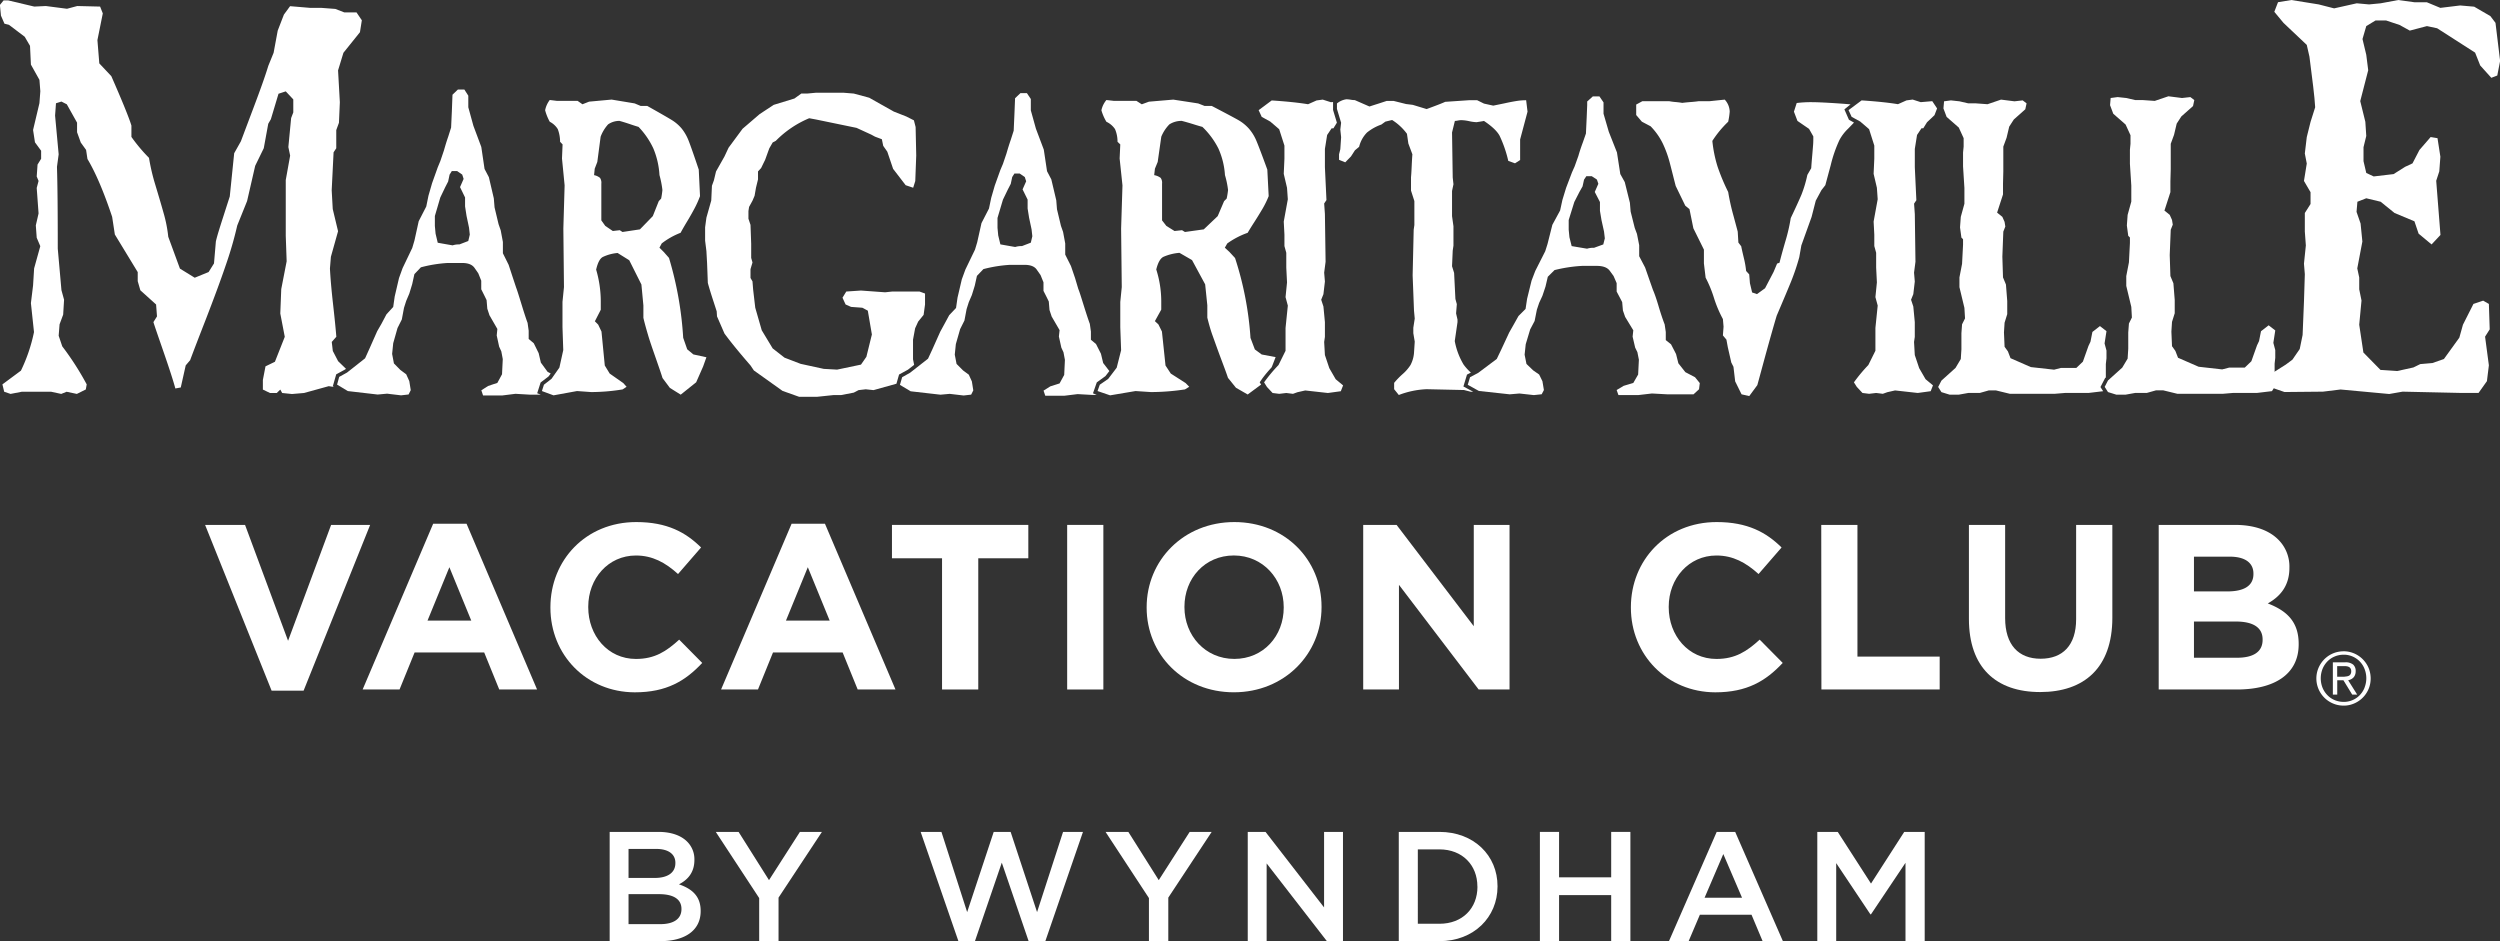
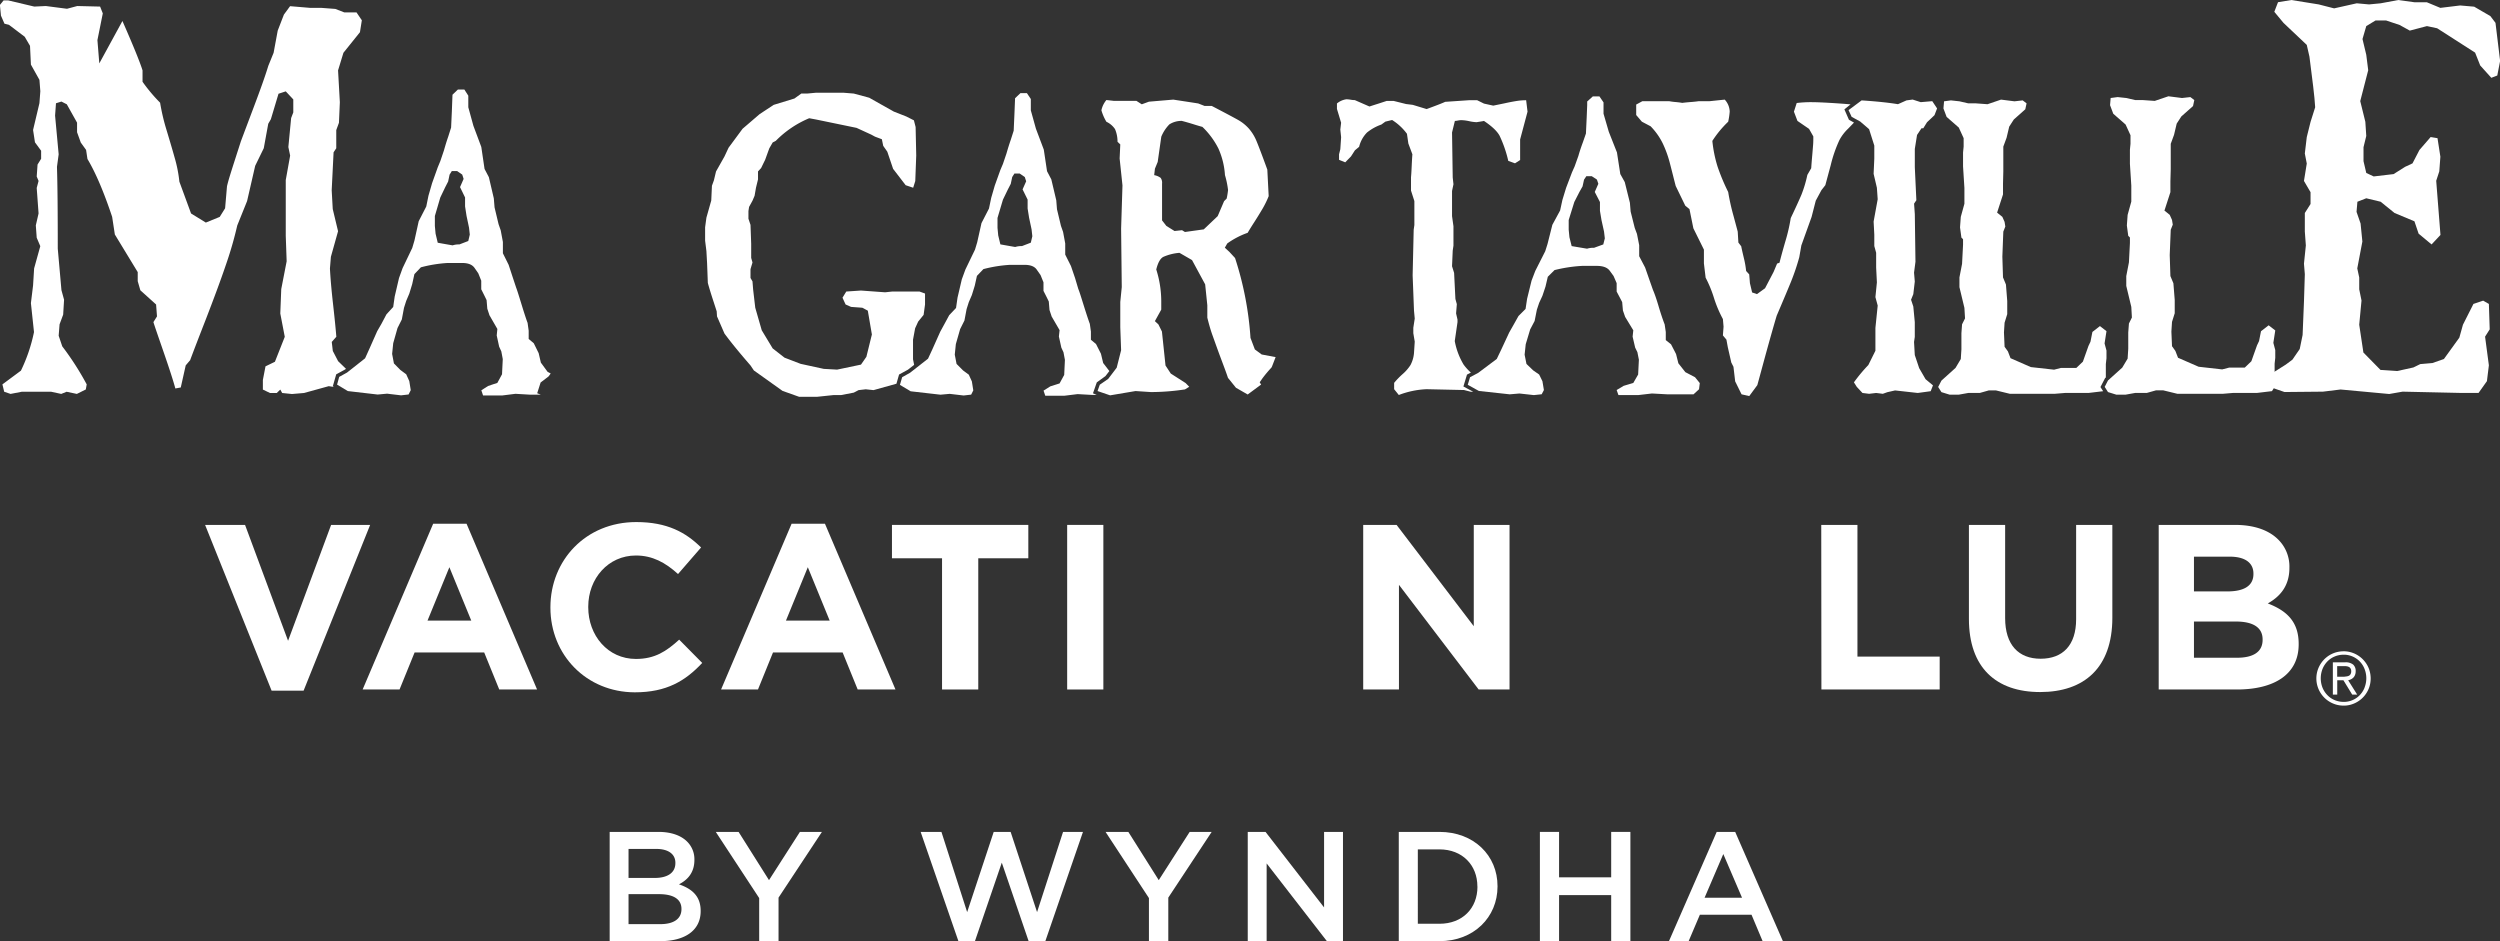
<svg xmlns="http://www.w3.org/2000/svg" id="Layer_1" data-name="Layer 1" viewBox="0 0 809.62 304.79">
  <rect x="0" y="0" width="809.62" height="304.79" fill="#333333" stroke="none" />
  <defs>
    <style>.cls-1{fill:#fff;}</style>
  </defs>
-   <path class="cls-1" d="M202.62,472.93l1.1-3.86,2.89-1.58.27-.22-2.54-2.46-1.72-3.31-.34-2.92,1.48-1.68c-.2-2.58-.56-6.11-1.07-10.65s-.84-8.34-1-11.44L202,431l2.32-8.28-1.72-7.18-.34-6.08.61-12.29.87-1.32v-5.89l.87-2.37.29-6.65-.58-10.31,1.74-5.7,5.35-6.66.61-3.86-1.72-2.55h-3.95l-2.9-1.13-4.5-.34h-3.63l-6.54-.55-2,2.73-2,5.18-1.33,7.18-1.72,4.23c-1,3.31-2.61,7.79-4.74,13.44s-3.51,9.32-4.14,11l-2.17,3.86-1.43,14c-.24.77-.95,2.94-2.08,6.47s-2,6.23-2.42,8.1l-.61,7.12-1.74,2.79-4.5,1.84-4.79-2.95-3.78-10.3a43.71,43.71,0,0,0-1.52-7.73c-.75-2.7-1.65-5.71-2.64-9a66.29,66.29,0,0,1-2.08-8.84,53,53,0,0,1-5.69-6.78v-3.68q-1.2-3.9-6.51-16L127,368.37l-.61-7.54,1.74-8.65-.87-2.21-7.4-.18-3.32.89-6.85-.89-3.75.18-8.44-2H96l-1.19,1.47.34,3.46,1.13,2.61,1.46.37,5.1,3.86,1.72,2.95.29,6.07,2.76,4.94.29,3.68-.29,3.87-2.06,8.68.61,4,2,2.73v2.6L107,401.13l-.27,3.87.6,1.44-.6,2.27.6,8.25-.89,3.87.29,4,1.16,2.73-2,7.21-.34,5.52-.7,5.71,1,9.38a52.8,52.8,0,0,1-4.23,12.49l-6,4.45.58,2.39,2.06.7,3.61-.7h9.56l3.24.7,1.74-.7,3.32.7,2.9-1.44.29-1.65A92.27,92.27,0,0,0,115,460l-1.16-3.44.29-3.68,1.17-3.16.29-4.82-.85-3.09-1.19-13.44c0-11.65-.07-20.49-.26-26.5l.55-4.05-1.16-12.54.29-4,1.77-.55,1.74.89,3.32,5.94v3.1L121,394l1.72,2.39.44,2.94q3.94,6.58,8,18.74l.87,5.71,7.41,12.18v2.94l.85,2.95,5.1,4.6.29,3.86-1.16,1.84c.36,1.2,1.48,4.42,3.31,9.72s3.1,9.21,3.8,11.78l1.75-.33,1.6-7.15,1.44-1.69q1.35-3.68,5.19-13.52c2.54-6.6,4.64-12.24,6.26-17a120,120,0,0,0,3.8-13.09l3.19-7.92,2.62-11.41,2.78-5.7,1.45-7.92.85-1.47,2.47-8.25,2.35-.77,2.44,2.61v4.2l-.7,1.84-.9,9.39.58,2.76-1.42,7.91v18.07l.29,8.25-1.75,9-.31,7.91,1.45,7.55L183.87,465l-3.05,1.48-.85,4.41V474l2.3,1.11h2.2l1.14-1.11.61,1.11,3.17.33,3.91-.33,8-2.21,1.72.26Z" transform="translate(-94.84 -347.84)" />
+   <path class="cls-1" d="M202.62,472.93l1.1-3.86,2.89-1.58.27-.22-2.54-2.46-1.72-3.31-.34-2.92,1.48-1.68c-.2-2.58-.56-6.11-1.07-10.65s-.84-8.34-1-11.44L202,431l2.32-8.28-1.72-7.18-.34-6.08.61-12.29.87-1.32v-5.89l.87-2.37.29-6.65-.58-10.31,1.74-5.7,5.35-6.66.61-3.86-1.72-2.55h-3.95l-2.9-1.13-4.5-.34h-3.63l-6.54-.55-2,2.73-2,5.18-1.33,7.18-1.72,4.23c-1,3.31-2.61,7.79-4.74,13.44s-3.51,9.32-4.14,11c-.24.77-.95,2.94-2.08,6.47s-2,6.23-2.42,8.1l-.61,7.12-1.74,2.79-4.5,1.84-4.79-2.95-3.78-10.3a43.71,43.71,0,0,0-1.52-7.73c-.75-2.7-1.65-5.71-2.64-9a66.29,66.29,0,0,1-2.08-8.84,53,53,0,0,1-5.69-6.78v-3.68q-1.2-3.9-6.51-16L127,368.37l-.61-7.54,1.74-8.65-.87-2.21-7.4-.18-3.32.89-6.85-.89-3.75.18-8.44-2H96l-1.19,1.47.34,3.46,1.13,2.61,1.46.37,5.1,3.86,1.72,2.95.29,6.07,2.76,4.94.29,3.68-.29,3.87-2.06,8.68.61,4,2,2.73v2.6L107,401.13l-.27,3.87.6,1.44-.6,2.27.6,8.25-.89,3.87.29,4,1.16,2.73-2,7.21-.34,5.52-.7,5.71,1,9.38a52.8,52.8,0,0,1-4.23,12.49l-6,4.45.58,2.39,2.06.7,3.61-.7h9.56l3.24.7,1.74-.7,3.32.7,2.9-1.44.29-1.65A92.27,92.27,0,0,0,115,460l-1.16-3.44.29-3.68,1.17-3.16.29-4.82-.85-3.09-1.19-13.44c0-11.65-.07-20.49-.26-26.5l.55-4.05-1.16-12.54.29-4,1.77-.55,1.74.89,3.32,5.94v3.1L121,394l1.72,2.39.44,2.94q3.94,6.58,8,18.74l.87,5.71,7.41,12.18v2.94l.85,2.95,5.1,4.6.29,3.86-1.16,1.84c.36,1.2,1.48,4.42,3.31,9.72s3.1,9.21,3.8,11.78l1.75-.33,1.6-7.15,1.44-1.69q1.35-3.68,5.19-13.52c2.54-6.6,4.64-12.24,6.26-17a120,120,0,0,0,3.8-13.09l3.19-7.92,2.62-11.41,2.78-5.7,1.45-7.92.85-1.47,2.47-8.25,2.35-.77,2.44,2.61v4.2l-.7,1.84-.9,9.39.58,2.76-1.42,7.91v18.07l.29,8.25-1.75,9-.31,7.91,1.45,7.55L183.87,465l-3.05,1.48-.85,4.41V474l2.3,1.11h2.2l1.14-1.11.61,1.11,3.17.33,3.91-.33,8-2.21,1.72.26Z" transform="translate(-94.84 -347.84)" />
  <path class="cls-1" d="M268.81,475.19l1.11-3.48,2.61-2,.65-.92-1-.53L270,465.28l-.72-3.08L267.7,459l-1.65-1.39v-2.68l-.35-2.51c-.55-1.49-1.21-3.54-2-6.12S262.38,442,262,441l-1.16-3.49-1.28-3.91-1.86-3.74v-3.66l-.7-3.75-.7-2L255,415l-.24-2.93-1.6-6.85-1.4-2.67-1.05-7.12-2.56-6.85-1.65-6v-3.75l-1.28-2h-2.09l-1.75,1.68-.05,1.23-.16,4.21-.24,5.2-.93,2.93c-.56,1.6-1,3.09-1.39,4.47l-1.17,3.46-.83,2-1.84,5.15-1.17,4.05-.71,3.49-2.45,4.77-1.38,6.26-.71,2.4-3.13,6.54-1.16,3.21-1.4,6-.48,3.37L220,449.63l-1.63,3.08L217,455.08l-2.54,5.73-1.39,3.07-5.84,4.61-2.54,1.4L204,472.4l3.49,2.09,9.66,1.12,3.05-.28,4.52.54,2.44-.28.7-1.4-.47-2.93-1-2.21-1.89-1.4-2.09-2.12-.58-3.07.35-3.47,1.39-4.91,1.4-2.79.7-3.75.72-2.26,1-2.35.94-3.07.71-3.24,2.1-2.21a43.7,43.7,0,0,1,8.61-1.4h4.77c2,0,3.32.56,4.06,1.68l1.16,1.68.95,2.37v2.79l1.05,2.1.68,1.39.23,2.8.7,2.12,2.56,4.44-.21,2.1.79,3.63.7,1.53.47,2.49-.24,4.92-1.51,2.79-3,1-2.19,1.4.56,1.68h6.17l4.33-.54,4.77.28H270Zm-22.32-49.3L243.6,427a6,6,0,0,0-2.11.28l-.17,0c-.6-.1-2.17-.37-4.72-.83l-.7-2.94-.23-2.49v-3.23l1.76-6,1.61-3.36.93-1.81.47-2.24.72-1.14h1.72l1.65,1.14.45,1.4-1.16,2.65,1.63,3.36v2.9l.48,3.08.8,3.79.25,2.26Z" transform="translate(-94.84 -347.84)" />
-   <path class="cls-1" d="M319.39,462.62l-2-1.66-1.3-3.73a113.15,113.15,0,0,0-4.6-25.87l-1.7-1.92-1.39-1.38.73-1.38a23.94,23.94,0,0,1,6.12-3.45c.34-.63,1-1.83,2.07-3.6s1.87-3.22,2.46-4.33a31.8,31.8,0,0,0,1.76-3.94l-.41-8.59c-1.55-4.63-2.64-7.72-3.26-9.31a15,15,0,0,0-2.28-4,13.14,13.14,0,0,0-3.07-2.67q-1.71-1.07-8.08-4.65h-2.14l-1.92-.81-2.09-.35-5.38-.89-7.3.67-2.14.85-1.58-1.11h-6.74l-2.27-.28a7.91,7.91,0,0,0-1.5,3.32,16.19,16.19,0,0,0,1.5,3.73,6.54,6.54,0,0,1,2.59,2.38,11.5,11.5,0,0,1,.75,4.1l.81.85-.19,4.56.85,8.71-.41,14,.2,18.94L277,445.6v8.17l.25,7.45L276,466.88l-2.54,3.62-2.47,1.93-.65,2.05,3.76,1.39,7.61-1.39,4.6.33a63.66,63.66,0,0,0,10.17-.86l1.28-.85-1.07-1.2-4.4-3.08-1.59-2.61-1.07-11-1.07-2.24-1.07-1.08,1.91-3.73v-2.77a36.72,36.72,0,0,0-1.5-10.23c.5-2.19,1.19-3.55,2.12-4.08a14,14,0,0,1,4.83-1.31l3.48,2.17.29.18,3.94,7.86.64,6.79v4c.44,1.91,1,3.85,1.57,5.78s1.42,4.34,2.42,7.22,1.75,5,2.2,6.49l2.39,3.2,3.51,2.19,5-4,2.25-5.11,1.07-3Zm-13.14-44.79-4.17,4.29-3.8.57-1.85.28-.88-.58-2.25.26L290.86,421l-1.28-1.79V407.33a2.84,2.84,0,0,0-.43-1.89,4.38,4.38,0,0,0-1.92-.88l.21-2.09.84-2.19,1.07-8.16a12.48,12.48,0,0,1,2.42-4,6.4,6.4,0,0,1,3.67-1.13c.82.22,1.77.51,2.84.86l.46.15c1.27.44,2.23.74,2.89.93a25.72,25.72,0,0,1,4.78,6.95,26.15,26.15,0,0,1,2,8.66,30.73,30.73,0,0,1,.95,4.84,26.53,26.53,0,0,1-.41,2.77l-.77.83Z" transform="translate(-94.84 -347.84)" />
  <path class="cls-1" d="M386,469.13l2.88-1.57,2-1.56-.36-1.81v-6.35l.68-3.68,1-2.19,1.75-2.15.46-3.37V442.9l-1.79-.65H383.8l-2.32.25-7.82-.57-4.75.32-1.23,2,1,2.19,1.78.79,3.65.27,1.77.95,1.32,7.71-1.78,7.23-1.75,2.53-7.73,1.62-4.33-.24-7.49-1.63-5.21-2-3.84-3-3.54-5.87-2.1-7.3-.68-5.82-.22-2.72-.64-1.1V435l.64-2.15-.42-1.49V426.8l-.22-6.13-.67-2V416.2l.21-1.36,1.1-2,.68-1.6.45-2.6.66-2.71v-2.58l1-1.08,1.32-2.71,1.33-3.67,1.11-1.92,1-.52a32.91,32.91,0,0,1,10.82-7.32l2.21.41,13.12,2.71,4.77,2.19,1.22.66,2.21.83.44,2.15,1.32,1.88,1.88,5.56,4.07,5.3,2.43.82.68-2.17.31-8.29-.2-9.2-.55-2.17-2.45-1.24-4.07-1.6-3.86-2.17-4.09-2.31-5-1.35-3.43-.28h-8.72l-3,.28h-1.86l-2.21,1.6-6.73,2.06-4.55,3-5.52,4.74-4.53,6.13-1.33,2.84-2.74,4.86-.68,2.85L325.4,408l-.22,4.77-1.57,5.56-.42,3.12v4.33l.42,3.37.22,3.95.24,6.37c.39,1.43.92,3.19,1.62,5.34s1.12,3.43,1.25,3.86l.1,1.63,2.42,5.56c2.16,2.93,5,6.39,8.42,10.32l1.1,1.63,9.28,6.62,5.39,1.92h5.74l5.43-.57h2.42l4.1-.79,1.54-.81,2.33-.27,2.52.27,7.42-2.07Z" transform="translate(-94.84 -347.84)" />
  <path class="cls-1" d="M448.8,475.21l1.23-3.53,2.82-2.05L454.1,468l-2-2.6-.72-3-1.6-3.15-1.65-1.38v-2.65l-.35-2.49c-.54-1.47-1.2-3.5-2-6.05s-1.33-4.31-1.74-5.28L443,437.9,441.67,434l-1.86-3.71v-3.61l-.69-3.71-.7-2-1.28-5.36-.23-2.9-1.6-6.77-1.39-2.65-1.05-7-2.55-6.77-1.65-5.94V379.9L427.4,378h-2.09l-1.74,1.65-.05,1.22-.17,4.17-.23,5.13-.93,2.91c-.56,1.59-1,3.06-1.39,4.42l-1.16,3.43-.83,1.95L417,407.92l-1.16,4-.72,3.45-2.43,4.72-1.38,6.2-.71,2.37-3.12,6.47-1.16,3.17-1.39,5.94-.48,3.34-2.21,2.33-1.62,3-1.28,2.34L396.77,461l-1.39,3-5.82,4.56L387,470l-.72,2.48,3.48,2.08,9.64,1.1,3-.27,4.51.53,2.44-.28.69-1.38-.46-2.9-1-2.19-1.87-1.38-2.09-2.1-.58-3,.35-3.43,1.39-4.85,1.39-2.77.7-3.7.71-2.24,1-2.32.93-3,.71-3.2,2.09-2.19a43.9,43.9,0,0,1,8.59-1.38h4.76c1.95,0,3.31.55,4,1.66l1.16,1.65.95,2.35v2.77l1.05,2.07.67,1.38.23,2.76.7,2.1,2.56,4.4-.22,2.07.79,3.59.7,1.52.46,2.46-.23,4.86-1.5,2.76-3,.95-2.19,1.38.56,1.66h6.15l4.32-.53,4.76.27H450Zm-20.13-48.78-2.88,1.11a6.34,6.34,0,0,0-2.11.27l-.16,0c-.6-.1-2.17-.37-4.71-.83l-.7-2.9-.23-2.46v-3.2l1.76-5.92,1.6-3.31.93-1.8.47-2.21.71-1.13h1.73l1.64,1.13.44,1.38L426,409.17l1.63,3.31v2.88l.48,3,.8,3.75.25,2.23Z" transform="translate(-94.84 -347.84)" />
  <path class="cls-1" d="M502.79,471.65l.82-1.19c.92-1.26,1.93-2.44,3-3.6l.18-.37,1.16-3-4.51-.85L501.22,461l-1.41-3.73a105.55,105.55,0,0,0-5-25.87L493,429.44l-1.5-1.38.79-1.38a26.42,26.42,0,0,1,6.61-3.45c.36-.63,1.09-1.83,2.23-3.6s2-3.22,2.66-4.33a29.68,29.68,0,0,0,1.91-3.94l-.44-8.59c-1.68-4.63-2.86-7.72-3.53-9.31a14.53,14.53,0,0,0-2.47-4A13.87,13.87,0,0,0,496,386.8q-1.86-1.07-8.73-4.65h-2.32l-2.08-.81-2.25-.35-5.82-.89-7.89.67-2.31.85-1.72-1.11h-7.28l-2.45-.28a7.65,7.65,0,0,0-1.62,3.32,15.39,15.39,0,0,0,1.62,3.73,6.82,6.82,0,0,1,2.79,2.38,10.42,10.42,0,0,1,.81,4.1l.89.85-.21,4.56.92,8.71-.44,14,.21,18.94-.48,4.82v8.17l.27,7.45-1.43,5.66-2.75,3.62L451,472.43l-.72,2.05,4.07,1.39,8.23-1.39,5,.33a74.17,74.17,0,0,0,11-.86l1.39-.85-1.16-1.2L474,468.82l-1.71-2.61-1.16-11L470,452.92l-1.15-1.08,2.06-3.73v-2.77a34.21,34.21,0,0,0-1.62-10.23c.54-2.19,1.29-3.55,2.29-4.08a16.13,16.13,0,0,1,5.23-1.31l3.76,2.17.31.18,4.25,7.86.7,6.79v4c.48,1.91,1,3.85,1.7,5.78s1.54,4.34,2.62,7.22,1.88,5,2.37,6.49l2.58,3.2,3.8,2.19,4.35-3.22Zm-13.6-53.82-4.51,4.29-4.1.57-2,.28-.94-.58-2.43.26L472.56,421l-1.39-1.79V407.33a2.7,2.7,0,0,0-.46-1.89,4.91,4.91,0,0,0-2.09-.88l.24-2.09.9-2.19,1.16-8.16a12.4,12.4,0,0,1,2.62-4,7.27,7.27,0,0,1,4-1.13c.88.22,1.91.51,3.07.86l.5.15c1.37.44,2.41.74,3.12.93a25.77,25.77,0,0,1,5.16,6.95,24.78,24.78,0,0,1,2.15,8.66,28.54,28.54,0,0,1,1,4.84,23.23,23.23,0,0,1-.45,2.77l-.83.83Z" transform="translate(-94.84 -347.84)" />
-   <path class="cls-1" d="M525.33,467.06l-1.42-4.24-.24-4.24.24-1.64v-4.78l-.48-5.06-.72-2.19.72-1.8.48-4.1-.24-2.87.46-3.53-.22-15.46-.24-3.41.74-1.1-.5-10.69v-5.88l.72-4.51,1.45-2.16h.58l1.13-1.83-1.24-4.12v-2.57l-.71.06-2.63-.84-2,.27-2.76,1.23q-4.51-.75-11.77-1.23l-4.23,3.15,1,2.18,2.76,1.51,2.89,2.48L510.8,395v4.24l-.22,4.9,1.06,4.52.26,3.71-1.32,7.23.22,4.23v3.7l.6,2.18v4.79l.24,4.81-.48,4.76.74,2.74-.74,7.24v7.39l-2.28,4.62a49.28,49.28,0,0,0-4.67,5.61l.94,1.5,1.82,1.94,2.15.27,2.28-.27,2.17.27,1.44-.52,2.53-.57,7.33.82,4.19-.57.74-1.89-2.4-2Z" transform="translate(-94.84 -347.84)" />
  <path class="cls-1" d="M568.76,473l1.16-3.84,1.26-.66a16.66,16.66,0,0,1-2.37-2.61,22.9,22.9,0,0,1-2.85-7.6l.89-6.13v-.82l-.46-2,.24-3-.46-1.68-.42-8.44-.67-2.16.22-5.06.24-1.61v-6.27l-.46-3.29v-8.14l.46-2.18-.24-2.18-.22-14.59L566,387a5.33,5.33,0,0,0,1-.13,6.7,6.7,0,0,1,1-.12,13,13,0,0,1,2.58.32,13.36,13.36,0,0,0,2.44.34c1.51-.23,2.31-.36,2.39-.41,2.56,1.71,4.26,3.29,5.09,4.84a39.36,39.36,0,0,1,2.79,8.1l2.18.79,1.66-1.06V393l2.4-9-.45-3.7a19.94,19.94,0,0,0-3,.23c-1,.16-2.39.41-4,.77l-3.65.75-3-.66-2.21-1.09h-2.71l-7.66.52c-.75.37-2.73,1.14-6,2.34l-4.48-1.36-2.18-.27-4-1h-2.29l-2.67.87c-1.5.47-2.46.79-2.9.93l-4.73-2.07a8.49,8.49,0,0,1-1.4-.14,9.49,9.49,0,0,0-1.31-.13,6,6,0,0,0-3.08,1.36v1.77l1.35,4.47-.26,2.2.26,2.48-.26,3.9-.41,1.63v1.8l2,.81,1.86-1.9,1.29-2,1.35-1.12a9.89,9.89,0,0,1,2.55-4.63,15.5,15.5,0,0,1,4.64-2.58l1.31-.95,2.18-.53a17.56,17.56,0,0,1,4.81,4.47l.45,3.14,1.31,3.51c-.07.77-.14,2-.22,3.7s-.14,2.91-.23,3.68v4.36l1.09,3.4v7.76l-.22,1.5L552.32,437l.44,11.43L553,451l-.46,3v1.74l.46,2.73-.24,3.7a10.11,10.11,0,0,1-1.13,3.88,13.57,13.57,0,0,1-2.51,2.9,25.36,25.36,0,0,0-2.79,2.88v2.05l1.51,1.88a28.28,28.28,0,0,1,9-1.88l12.12.27,2.19.56h.8Z" transform="translate(-94.84 -347.84)" />
  <path class="cls-1" d="M643.77,470l-3.13-1.64-2.26-2.86-.75-3L636,459.34l-1.7-1.36v-2.62l-.36-2.45c-.56-1.45-1.25-3.45-2-6s-1.38-4.25-1.8-5.2l-1.2-3.41-1.33-3.82-1.92-3.66v-3.57l-.72-3.66-.72-1.93-1.33-5.3-.24-2.86-1.66-6.68-1.45-2.61-1.08-7-2.64-6.68-1.71-5.87v-3.66l-1.32-1.93h-2.16l-1.81,1.64,0,1.2-.17,4.12-.24,5.07-1,2.86c-.58,1.57-1.06,3-1.44,4.36l-1.21,3.39-.86,1.93-1.9,5-1.21,3.95-.74,3.41-2.52,4.66L596,426.86l-.74,2.34-3.23,6.39-1.2,3.14-1.44,5.86-.5,3.3-2.29,2.29-1.68,3-1.32,2.32L581,461.09l-1.44,3-6,4.5L570.91,470l-.74,2.45,3.6,2,10,1.09,3.14-.27,4.67.52,2.53-.27.72-1.37-.48-2.86-1.06-2.16-1.95-1.36-2.16-2.07-.6-3,.36-3.39,1.44-4.79,1.44-2.73.73-3.66.74-2.21,1.06-2.29,1-3,.74-3.16,2.17-2.16a47.28,47.28,0,0,1,8.9-1.36H612c2,0,3.43.54,4.19,1.63l1.2,1.64,1,2.31v2.73l1.08,2.05.71,1.36.24,2.73.72,2.07,2.64,4.34-.22,2.05.82,3.54.73,1.5.48,2.43-.24,4.8-1.57,2.73-3.12.93-2.27,1.36.58,1.64h6.38l4.47-.52,4.93.27h8.54l1.78-1.64.24-2Zm-29.71-43-3,1.09a6.76,6.76,0,0,0-2.19.27l-.17,0-4.88-.82-.72-2.86-.24-2.43v-3.16l1.82-5.85,1.67-3.27,1-1.77.48-2.18.74-1.11h1.78L612,406l.46,1.36L611.3,410l1.68,3.27v2.85l.5,3,.82,3.7.26,2.21Z" transform="translate(-94.84 -347.84)" />
  <path class="cls-1" d="M693.32,389.54l1.93-2-1.64-.92-1.47-3.36,2-1.62c-3.78-.34-9.86-.71-12.31-.71a37.62,37.62,0,0,0-5.13.27L675.8,384l1.14,3,3.76,2.58,1.38,2.44c0,1,0,1.89-.07,2.73s-.15,1.92-.27,3.27-.24,2.78-.34,4.29l-1.25,2.17a39.53,39.53,0,0,1-1.9,6.37c-.69,1.64-1.84,4.17-3.48,7.61a57.54,57.54,0,0,1-1.77,7.63q-1.34,4.64-1.87,6.84l-.78.27-1.14,2.71-2.76,5.28-2.62,1.9-1.57-.54-.71-3-.23-2.85-1-1.1a30,30,0,0,0-.78-4.38c-.42-1.79-.7-3-.8-3.61l-.93-1.22-.21-3.53c-.09-.38-.57-2.14-1.4-5.23a71.38,71.38,0,0,1-1.69-7.61,67,67,0,0,1-3.44-8.22,42,42,0,0,1-1.69-8.33,34,34,0,0,1,5.13-6.21A23.45,23.45,0,0,0,655,384a5.92,5.92,0,0,0-1.61-3.9l-4.9.51h-3.54c-.61.1-1.48.19-2.62.28s-2,.18-2.71.27c-.46-.09-1.14-.18-2.09-.27a21.63,21.63,0,0,1-2.15-.28h-8.66l-2,1.09v3.39l1.84,2.16,2.83,1.49a21.27,21.27,0,0,1,3.91,5.51,35,35,0,0,1,2.21,6c.55,2.06,1.19,4.68,2,7.81l3.1,6.39,1.36,1.11,1.26,6.21,3.42,6.91v4.47l.55,4.61a38.49,38.49,0,0,1,2.71,6.59,38.9,38.9,0,0,0,2.89,6.82l.21,2.46-.21,2.84,1.14,1.36.44,2.42,1.14,5,.7,1.38.55,4.71,2.07,4.2,2.49.57,2.62-3.55q.31-1.11,2.58-9.48c1.54-5.58,2.76-9.91,3.69-13q3.23-7.55,4.67-11.1a72.58,72.58,0,0,0,2.64-7.84l.67-3.81,3.32-9.24,1.35-5.26,1.84-3.41,1.26-1.61c.13-.47.7-2.61,1.74-6.45a42.79,42.79,0,0,1,2.83-8.17A14.33,14.33,0,0,1,693.32,389.54Z" transform="translate(-94.84 -347.84)" />
  <path class="cls-1" d="M715.16,432.61l-.46,3.53.24,2.87-.48,4.1-.73,1.8.73,2.19.48,5.06v4.78l-.24,1.64.24,4.24,1.42,4.24,2.07,3.58,2.4,2-.74,1.89-4.19.57-7.34-.82-2.52.57-1.45.52-2.16-.27-2.29.27-2.14-.27-1.82-1.94-.95-1.5a51.56,51.56,0,0,1,4.67-5.61l2.29-4.62v-7.39l.74-7.24-.74-2.74.48-4.76-.24-4.81v-4.79l-.6-2.18v-3.7l-.22-4.23,1.32-7.23-.26-3.71-1.06-4.52.22-4.9V395l-1.69-5.33-2.88-2.48-2.77-1.51-1-2.18,4.23-3.15q7.25.48,11.77,1.23l2.76-1.23,2-.27,2.62.84,3.73-.32,1.56,2.35-.84,2.19-2.43,2.3-1.2,1.94h-.58l-1.44,2.16-.72,4.51V402l.5,10.69-.74,1.1.24,3.41Z" transform="translate(-94.84 -347.84)" />
  <polygon class="cls-1" points="680.23 125.34 681.72 122.46 681.97 122.24 681.97 117.92 682.18 116.02 682.18 113.53 681.56 111.22 682.18 107.25 680.06 105.6 677.62 107.5 677 110.65 676.35 112.02 674.54 117.12 672.42 119.15 667.44 119.15 665.21 119.72 657.68 118.88 651.1 116 650.26 113.8 649.18 112.3 648.98 107.64 649.18 104.5 650.04 101.74 650.04 97.49 649.62 92.14 648.67 89.84 648.46 83.12 648.77 75.01 649.42 73.36 649.18 71.86 648.46 70.23 646.76 68.86 648.67 62.97 648.67 59.52 648.77 55.57 648.77 47.48 649.83 44.6 650.68 41.01 652.17 38.7 655.89 35.39 656.3 33.47 655.05 32.51 652.38 32.81 648.03 32.26 643.66 33.75 639.86 33.47 637.42 33.47 634.56 32.81 631.8 32.51 629.58 32.81 629.38 35.12 630.41 37.86 634.35 41.31 635.92 44.74 635.92 47.48 635.73 49.38 635.73 53.9 636.17 60.89 636.17 65.98 635 70.23 634.75 73.64 635.2 76.95 635.73 77.48 635.73 79.26 635.41 85.45 634.56 89.84 634.56 92.99 636.17 99.71 636.37 103.11 635.41 105.03 635.2 107.91 635.2 113.12 635 116.27 633.29 119.15 628.73 123.26 627.67 125.32 628.73 126.99 631.38 127.81 634.35 127.81 637.42 127.26 641.14 127.26 644.11 126.42 646.33 126.42 650.89 127.53 665.42 127.53 668.71 127.26 676.35 127.26 681.1 126.69 680.23 125.34" />
  <polygon class="cls-1" points="703.85 91.74 704.28 97.15 704.28 101.44 703.4 104.24 703.2 107.4 703.4 112.12 704.49 113.64 705.35 115.86 712.02 118.77 719.65 119.63 721.9 119.05 726.96 119.05 729.1 116.99 730.93 111.84 731.59 110.45 732.22 107.27 734.69 105.35 736.84 107.01 736.22 111.03 736.84 113.37 736.84 115.88 736.63 117.8 736.63 125.29 735.77 126.67 730.93 127.25 723.19 127.25 719.86 127.53 705.14 127.53 700.51 126.4 698.26 126.4 695.25 127.25 691.49 127.25 688.37 127.81 685.36 127.81 682.67 126.97 681.6 125.29 682.67 123.21 687.29 119.05 689.03 116.14 689.23 112.95 689.23 107.68 689.45 104.77 690.41 102.83 690.22 99.39 688.59 92.59 688.59 89.41 689.45 84.97 689.77 78.71 689.77 76.91 689.23 76.38 688.78 73.03 689.03 69.58 690.22 65.28 690.22 60.13 689.77 53.06 689.77 48.49 689.96 46.57 689.96 43.8 688.37 40.33 684.38 36.84 683.34 34.07 683.53 31.74 685.79 31.44 688.59 31.74 691.49 32.41 693.96 32.41 697.81 32.68 702.23 31.18 706.64 31.74 709.35 31.44 710.62 32.41 710.21 34.35 706.43 37.7 704.92 40.03 704.06 43.66 702.99 46.57 702.99 54.75 702.88 58.75 702.88 62.23 700.95 68.2 702.66 69.58 703.4 71.22 703.65 72.75 702.99 74.41 702.66 82.61 702.88 89.41 703.85 91.74" />
  <path class="cls-1" d="M903,355.24l-1.65-2.18L896.09,350l-4.53-.39-6.42.78-4.38-1.82h-4l-5.25-.72-5.7,1.06-3.75.36-4-.36-7.32,1.64-5-1.28-8.83-1.42-4.34.7-1.2,3.12,3,3.61,7.51,7.1.87,3.83c.48,3.67.87,6.85,1.2,9.58s.55,5,.65,6.8l-1.5,4.74-1.22,4.91-.63,5.31.63,3.25-.91,5.64,2.13,3.64v3.83l-1.85,2.91v6l.33,4.52-.61,5.89.28,3.43-.28,8.92-.44,10.74-.93,4.55-2.38,3.46-2.16,1.6-5.44,3.43-1.37,1.95.77,1.54,5.65,1.95,12.46-.12,5.69-.7,15.75,1.46,4.35-.76,19.05.42h5.53l2.72-3.82.63-5.13-1.23-9.28,1.5-2.37-.27-8.23-1.85-1.06-3.15,1.06L892.46,453l-1.17,4.19-5,6.92-3.73,1.3-3.92.34-2.23,1.09L871.16,468l-5.4-.36L860.22,462,858.87,453l.74-7.83-.74-3.64v-3.82l-.63-2.95,1.65-8.7-.58-5.83L858,416.45l.28-3.28,2.87-1.12,4.65,1.12,4.5,3.64,6.45,2.7,1.35,4,4.2,3.49,2.88-3.07-1.38-17.54,1-3.06.35-4.74-.93-6-2.22-.37-3.63,4.19-2.25,4.34-2.4,1.12L870,404.22l-6.45.76-2.4-1.13-.89-3.82v-4.52l.89-3.64-.3-4.59-1.65-6.7,2.58-10-.63-5-1.22-5.1,1.22-4.19,3-1.82h3.43l4.37,1.46,3.3,1.82,5.55-1.46,3.3.7,12.3,7.89,1.65,4.16,3.6,4,1.93-.75.92-4.71Z" transform="translate(-94.84 -347.84)" />
  <path class="cls-1" d="M856.19,567.83a2.83,2.83,0,0,0,.78-.55,2.52,2.52,0,0,0,.54-.86,3.07,3.07,0,0,0,.21-1.2,2.74,2.74,0,0,0-.81-2.15,3.86,3.86,0,0,0-2.58-.74h-4v10.46h1.42v-4.65h2l.26.43,2.59,4.22h1.61l-2.92-4.65A3.62,3.62,0,0,0,856.19,567.83ZM854,567h-2.27v-3.44H854a4.46,4.46,0,0,1,.82.05,2.4,2.4,0,0,1,.73.23,1.32,1.32,0,0,1,.53.52,1.74,1.74,0,0,1,.2.88,1.79,1.79,0,0,1-.26,1,1.35,1.35,0,0,1-.68.52,3.48,3.48,0,0,1-.94.18Z" transform="translate(-94.84 -347.84)" />
  <path class="cls-1" d="M862.14,564.77a8.86,8.86,0,0,0-3.16-4.32,9,9,0,0,0-2.41-1.25,8.73,8.73,0,0,0-2.35-.44h-.43a8.76,8.76,0,0,0-7.1,3.61,8.91,8.91,0,0,0-1.25,2.41,8.78,8.78,0,0,0,0,5.55,8.8,8.8,0,0,0,5.57,5.57,8.48,8.48,0,0,0,2.78.45h.43a8.36,8.36,0,0,0,2.35-.44,8.76,8.76,0,0,0,2.41-1.25,8.65,8.65,0,0,0,1.91-1.91,8.91,8.91,0,0,0,1.25-2.41,9,9,0,0,0,0-5.55Zm-1.54,5.76a7.31,7.31,0,0,1-1.54,2.41,6.83,6.83,0,0,1-2.34,1.62,7.15,7.15,0,0,1-2.5.58l-.43,0a7.41,7.41,0,0,1-2.93-.6,6.83,6.83,0,0,1-2.34-1.62,7.5,7.5,0,0,1-1.55-2.41,8.35,8.35,0,0,1,0-6,7.54,7.54,0,0,1,1.55-2.42,7.12,7.12,0,0,1,2.34-1.62,7.41,7.41,0,0,1,2.93-.6l.43,0a7.21,7.21,0,0,1,4.84,2.2,7.35,7.35,0,0,1,1.54,2.42,8.21,8.21,0,0,1,0,6Z" transform="translate(-94.84 -347.84)" />
  <path class="cls-1" d="M161.26,517.83H174.2l13.93,37.53,13.94-37.53h12.64l-21.55,53.68H182.8Z" transform="translate(-94.84 -347.84)" />
  <path class="cls-1" d="M235.12,517.45h10.81l22.84,53.68H256.52l-4.88-12H229.11l-4.88,12H212.28Zm12.34,31.37-7.09-17.29-7.08,17.29Z" transform="translate(-94.84 -347.84)" />
  <path class="cls-1" d="M273.09,544.63v-.15c0-15.16,11.42-27.57,27.79-27.57,10.05,0,16.06,3.35,21,8.23l-7.46,8.6c-4.11-3.73-8.3-6-13.63-6-9,0-15.45,7.46-15.45,16.59v.16c0,9.13,6.31,16.75,15.45,16.75,6.09,0,9.82-2.44,14-6.25l7.46,7.54c-5.48,5.86-11.57,9.52-21.85,9.52C284.74,572,273.09,559.93,273.09,544.63Z" transform="translate(-94.84 -347.84)" />
  <path class="cls-1" d="M351.2,517.45H362l22.84,53.68H372.6l-4.88-12H345.18l-4.87,12H328.36Zm12.33,31.37-7.08-17.29-7.08,17.29Z" transform="translate(-94.84 -347.84)" />
  <path class="cls-1" d="M399.92,528.64H383.7V517.83h44.16v10.81H411.65v42.49H399.92Z" transform="translate(-94.84 -347.84)" />
  <path class="cls-1" d="M440.44,517.83h11.72v53.3H440.44Z" transform="translate(-94.84 -347.84)" />
-   <path class="cls-1" d="M466.18,544.63v-.15c0-15.16,11.95-27.57,28.4-27.57s28.24,12.26,28.24,27.41v.16c0,15.15-12,27.56-28.4,27.56S466.18,559.78,466.18,544.63Zm44.39,0v-.15c0-9.14-6.71-16.75-16.15-16.75s-16,7.46-16,16.59v.16c0,9.13,6.7,16.75,16.15,16.75S510.57,553.76,510.57,544.63Z" transform="translate(-94.84 -347.84)" />
  <path class="cls-1" d="M536.31,517.83h10.81l25,32.81V517.83h11.58v53.3h-10l-25.81-33.89v33.89H536.31Z" transform="translate(-94.84 -347.84)" />
-   <path class="cls-1" d="M623,544.63v-.15c0-15.16,11.43-27.57,27.8-27.57,10,0,16.06,3.35,21,8.23l-7.46,8.6c-4.11-3.73-8.3-6-13.63-6-9,0-15.46,7.46-15.46,16.59v.16c0,9.13,6.32,16.75,15.46,16.75,6.09,0,9.82-2.44,14-6.25l7.46,7.54c-5.48,5.86-11.57,9.52-21.85,9.52C634.69,572,623,559.93,623,544.63Z" transform="translate(-94.84 -347.84)" />
  <path class="cls-1" d="M684.65,517.83h11.72v42.64H723v10.66h-38.3Z" transform="translate(-94.84 -347.84)" />
  <path class="cls-1" d="M732.47,548.28V517.83H744.2V548c0,8.68,4.34,13.17,11.49,13.17s11.5-4.34,11.5-12.79V517.83h11.73V547.9c0,16.14-9.06,24.06-23.38,24.06S732.47,564,732.47,548.28Z" transform="translate(-94.84 -347.84)" />
  <path class="cls-1" d="M793.93,517.83h24.74c6.09,0,10.89,1.67,13.94,4.72a12.22,12.22,0,0,1,3.65,9.06v.15c0,6-3.2,9.37-7,11.5,6.16,2.36,10,5.94,10,13.09v.16c0,9.74-7.92,14.62-20,14.62H793.93Zm30.68,15.76c0-3.5-2.74-5.48-7.69-5.48H805.35v11.26h10.81c5.18,0,8.45-1.67,8.45-5.63Zm-5.71,15.53H805.35v11.73h13.93c5.18,0,8.3-1.83,8.3-5.79v-.15C827.58,551.33,824.91,549.12,818.9,549.12Z" transform="translate(-94.84 -347.84)" />
  <path class="cls-1" d="M314.72,634.23c2.63-1.36,5-3.64,5-7.88v-.11a8,8,0,0,0-2.37-5.86c-2-2-5.21-3.13-9.25-3.13H292.28v35.38h16.37c7.89,0,13.1-3.39,13.1-9.71v-.1C321.75,638,318.86,635.65,314.72,634.23Zm-16.33-11.47h8.95c4,0,6.22,1.72,6.22,4.49v.1c0,3.24-2.68,4.81-6.68,4.81h-8.49Zm17.14,19.51c0,3.18-2.58,4.85-6.83,4.85H298.39v-9.71h9.86c4.9,0,7.28,1.77,7.28,4.76Z" transform="translate(-94.84 -347.84)" />
  <polygon class="cls-1" points="335.85 295.39 327.29 269.41 321.81 269.41 313.21 295.39 304.88 269.41 298.15 269.41 310.38 304.79 315.73 304.79 324.43 279.37 333.12 304.79 338.53 304.79 350.72 269.41 344.27 269.41 335.85 295.39" />
  <polygon class="cls-1" points="375.26 285.03 365.41 269.41 358.03 269.41 372.08 290.84 372.08 304.79 378.35 304.79 378.35 290.69 392.4 269.41 385.27 269.41 375.26 285.03" />
  <polygon class="cls-1" points="249.04 285.03 239.19 269.41 231.8 269.41 245.86 290.84 245.86 304.79 252.13 304.79 252.13 290.69 266.18 269.41 259.05 269.41 249.04 285.03" />
  <polygon class="cls-1" points="428.8 293.87 409.84 269.41 404.08 269.41 404.08 304.79 410.2 304.79 410.2 279.62 429.71 304.79 434.92 304.79 434.92 269.41 428.8 269.41 428.8 293.87" />
  <path class="cls-1" d="M561,617.25H547.83v35.38H561c11.12,0,18.81-7.74,18.81-17.69v-.1C579.83,624.88,572.14,617.25,561,617.25ZM573.31,635C573.31,642,568.45,647,561,647h-7V622.91h7c7.43,0,12.29,5.1,12.29,12Z" transform="translate(-94.84 -347.84)" />
  <polygon class="cls-1" points="521.78 284.12 504.9 284.12 504.9 269.41 498.69 269.41 498.69 304.79 504.9 304.79 504.9 289.88 521.78 289.88 521.78 304.79 528 304.79 528 269.41 521.78 269.41 521.78 284.12" />
  <path class="cls-1" d="M650.79,617.25l-15.46,35.38h6.37l3.64-8.55h16.73l3.59,8.55h6.57l-15.45-35.38Zm-3.93,21.33,6.07-14.16L659,638.58Z" transform="translate(-94.84 -347.84)" />
-   <polygon class="cls-1" points="616.68 269.41 605.92 286.14 595.15 269.41 588.53 269.41 588.53 304.79 594.65 304.79 594.65 279.52 605.72 296.1 605.92 296.1 617.09 279.42 617.09 304.79 623.31 304.79 623.31 269.41 616.68 269.41" />
</svg>